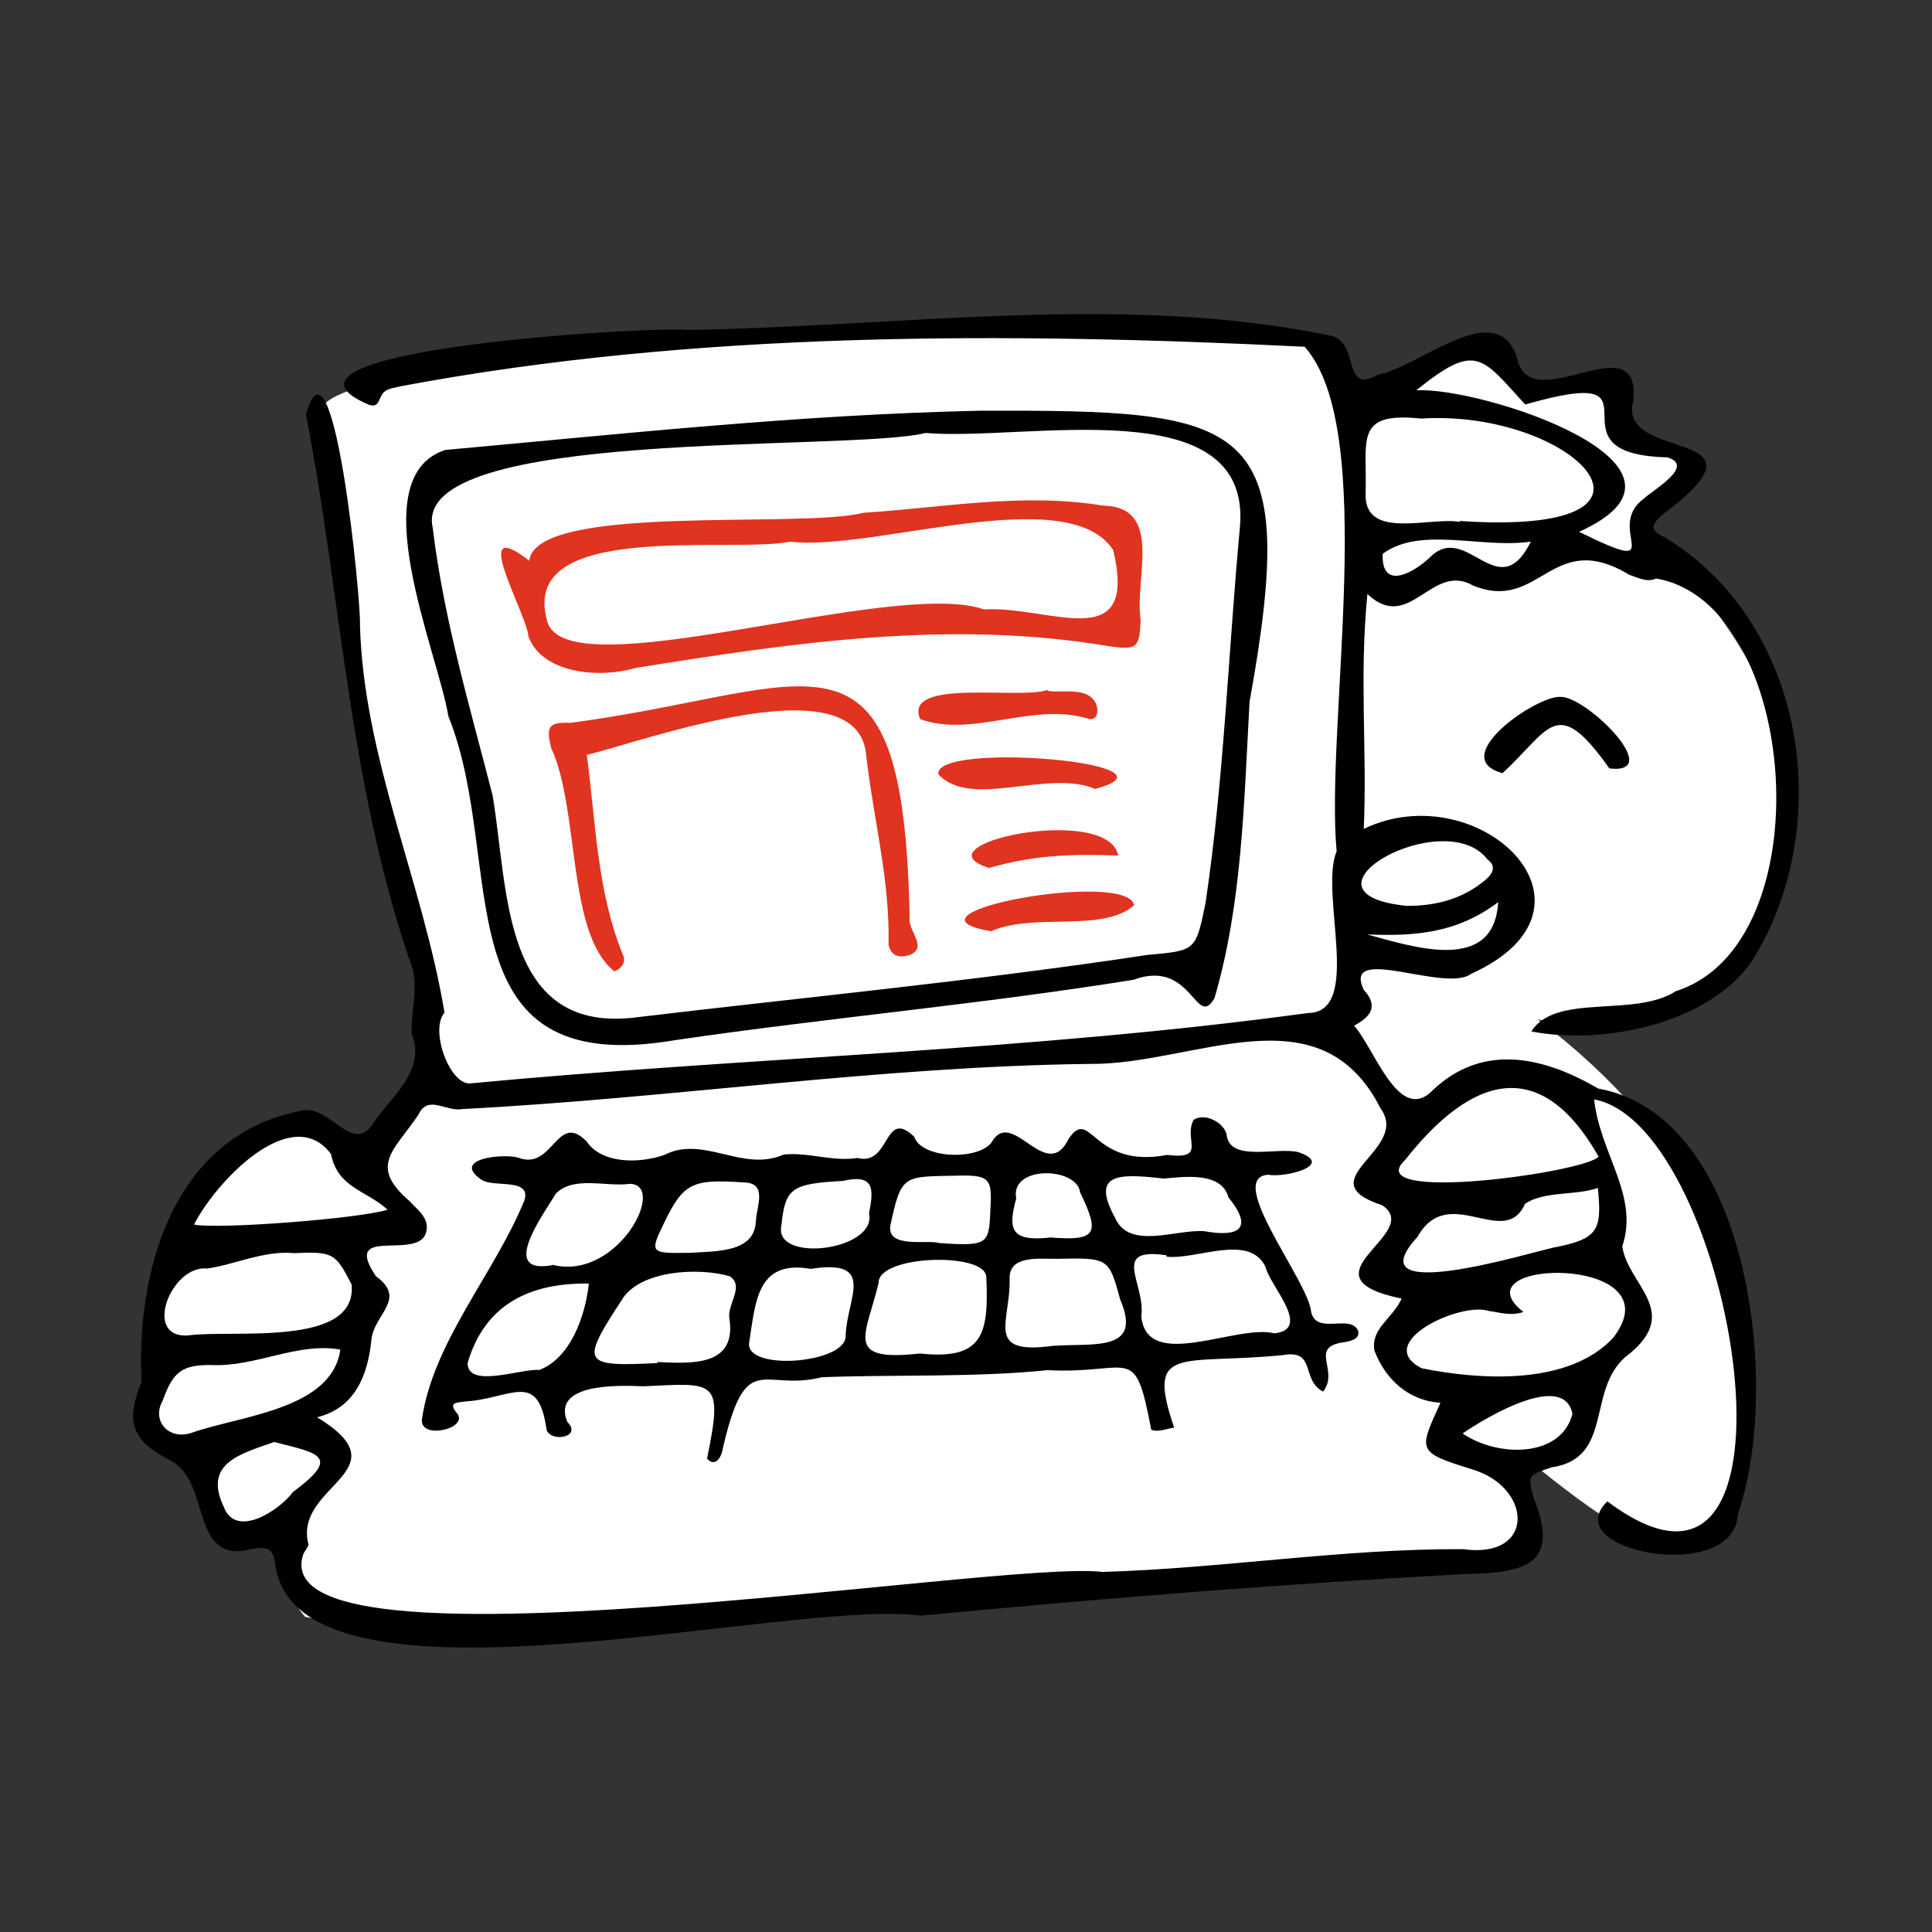
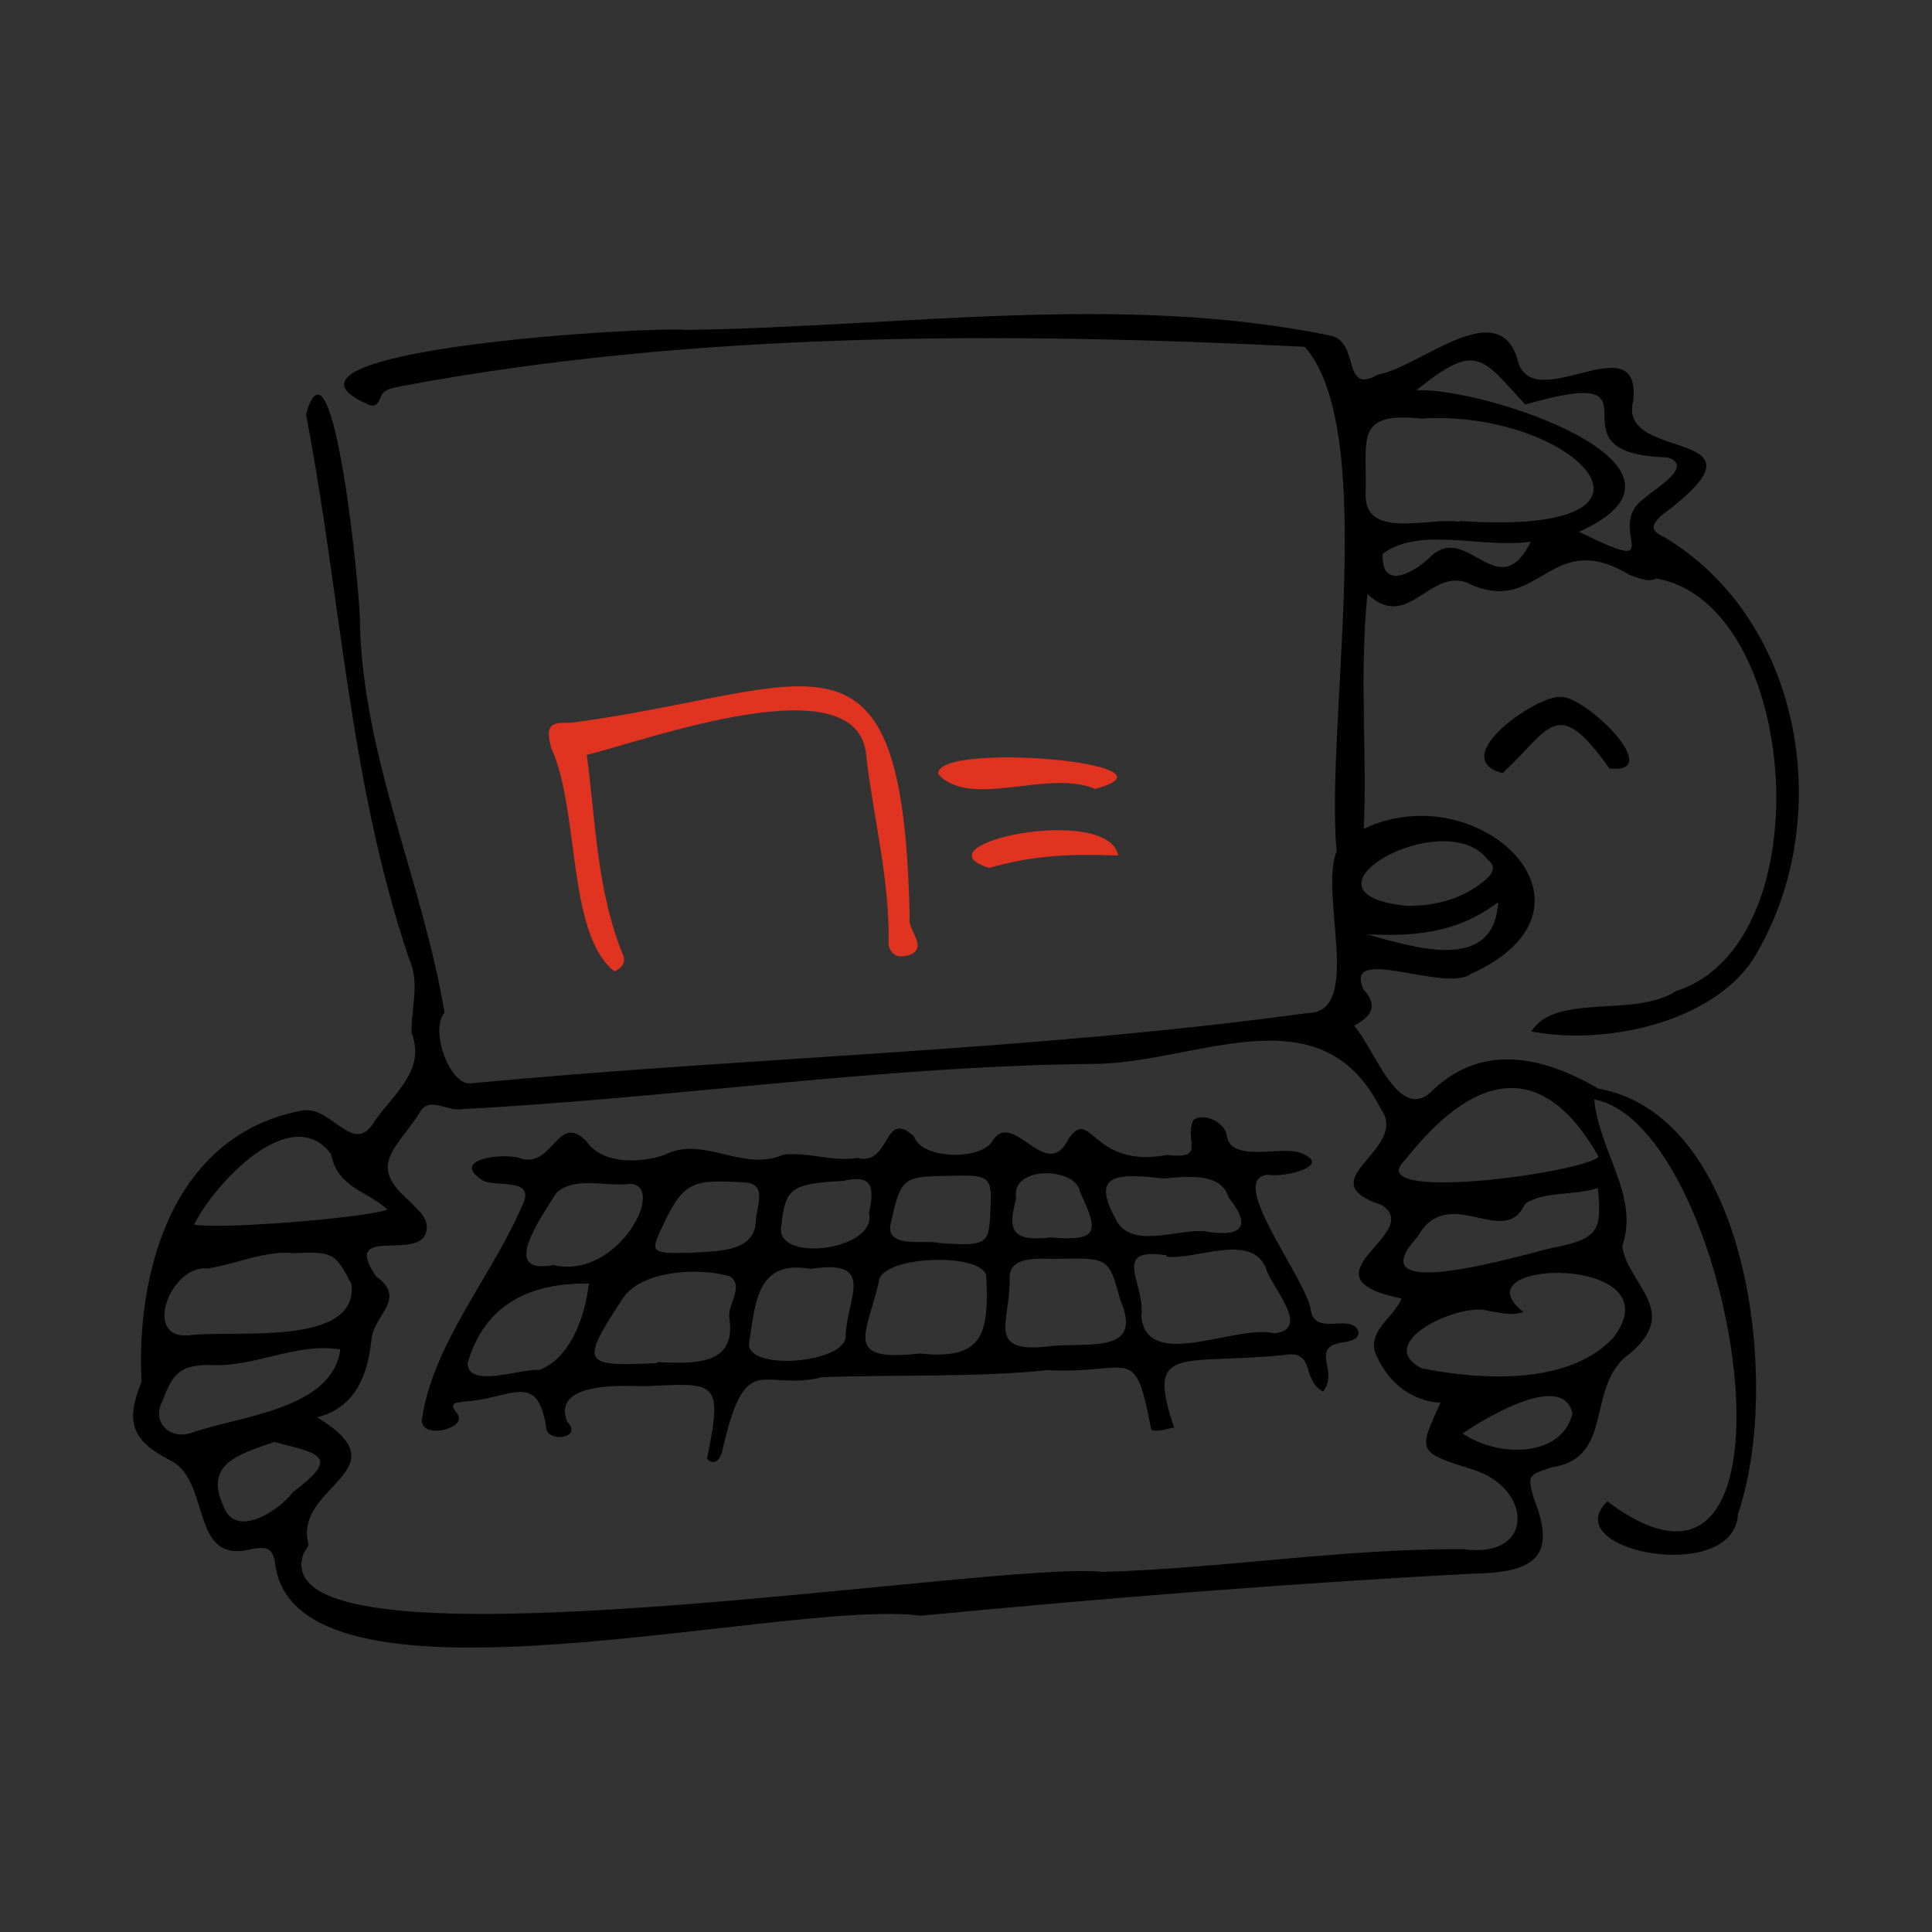
<svg xmlns="http://www.w3.org/2000/svg" id="b" viewBox="0 0 110 110">
  <rect x="0" y="0" width="110" height="110" fill="#333333" stroke="none" />
  <defs>
    <style>.c{fill:#fff;}.d{fill:#e03320;}</style>
  </defs>
-   <path class="c" d="m18.278,23.322c.822-3.432,43.549-6.737,56.955-3.638.823.393,1.324,2.513,2.108,2.979,8.741-4.604,8.107-2.25,9.567-.354,5.954-1.824,5.666,0,4.898,2.173,7.082,1.486,3.706,3.434,1.534,5.558,17.351,15.993,4.544,30.806-5.795,27.994,18.071,13.623,11.166,30.963,8.392,30.137-2.299.728-9.206-5.311-9.206-5.311l.236,5.607s-56.921,5.725-69.58,3.6c-1.42-1.54-.921-3.617-1.357-4.78-4.982,1.475-3.984-3.139-4.982-4.78-4.224-.406-1.925-3.858-1.712-5.144-3.161-4.958,5.998-17.282,11.298-11.852,1.269-.945,3.234-3.375,3.963-4.78-.58-8.788-5.379-20.433-6.319-37.407Z" />
  <path d="m77.854,33.825c-.47,4.719-.007,9.043-.208,13.368,6.531-3.133,14.511,4.444,6.108,8.257-1.468,1.099-7.359-1.758-6.108.91.879.939.361,1.554-.55,2.039,1.189,1.316,2.572,5.719,4.531,3.624,2.909-2.706,6.393-1.78,9.37-.045,8.665,1.551,10.444,17.027,7.953,24.221-.176,4.07-10.386,2.124-7.433-.717,12.208,9.149,7.258-21.39-.754-22.888.335,3.109,2.58,5.487,1.601,8.37.316,2.172,3.335,3.667.455,6.079-2.62,1.847-.807,5.956-4.473,6.502-1.37.459-1.367.447-1.028,1.741,1.415,3.491-.105,4.256-3.528,4.315-10.465.554-20.919,1.393-31.352,2.39-7.656-1.015-35.112,6.232-36.734-2.714-.127-1.013-.309-1.272-1.368-1.081-3.597.939-2.257-3.91-4.672-5.064-2.181-1.123-2.53-2.196-1.603-4.45-.317-6.056,1.647-13.972,9.038-15.432,1.705-.461,3.001,2.678,4.218.603,1.074-1.538,2.956-2.942,2.117-5.038-.036-1.478.504-2.816-.155-4.263-3.415-10.102-3.855-20.597-5.857-30.96,1.565-5.472,3.157,10.755,3.073,12.006.211,7.589,3.585,14.649,4.812,22.052-.872,1.041.352,4.239,1.53,4.028,15.87-1.497,31.848-1.839,47.612-3.999,3.182-.007.65-6.807,1.654-9.208-.661-7.185,2.408-23.962-1.819-28.727-16.955-.839-34.713-.901-51.46,2.247-.337.096-.706.097-.979.349-.269.248-.232.91-.814.716-7.366-3.097,15.826-4.484,18.044-4.272,12.095-.163,24.758-2.125,36.617.314,1.793.294.657,3.448,2.779,2.227,2.353-.421,6.731-4.489,7.9-.968.689,3.604,7.059-2.099,6.625,2.439-1.007,3.662,8.558,1.376,1.597,6.557-.631.596-.609.853.196,1.247,7.962,4.794,9.809,16.294,4.993,24.072-2.487,3.682-8.644,4.841-12.592,4.052,1.385-2.205,5.887-.764,8.229-2.293,8.472-2.683,7.048-22.096-1.12-23.492-.517.242-1.032-.051-1.531-.21-4.427-2.682-5.066,2.175-8.892.61-2.373-1.362-3.609,2.754-6.022.484Zm8.988-10.794c-2.5-2.715-2.777-3.575-6.209-.806,3.623-.236,17.635,4.291,9.273,8.054,5.406,2.662,1.354-.196,3.692-1.891.547-.519,2.934-1.854,1.337-2.348-7.352-.184.488-5.476-8.094-3.009Zm-7.04,50.905c-6.017-1.243,1.314-3.679-1.101-5.313-4.371-1.431,1.641-3.141-.095-5.511-3.473-6.861-10.612-2.475-16.551-2.537-11.944.137-23.791,1.952-35.72,2.57-.925.179-1.959-.85-2.507.314-1.401,2.082-2.865,2.907-.494,4.943.5.55,1.245,1.047.865,1.928-.699,1.341-4.723-.513-2.792,2.334,1.787,1.299-.113,2.16-.26,3.603-.204,2.069-.952,3.9-3.095,4.426,5.023,3.053-1.343,3.857-.497,7.206.062.124-.22.395-.294.614-2.403,7.375,39.612.268,45.515.986,6.858-.203,13.65-1.329,20.516-1.297,4.164.584,3.968-3.528.509-4.55-3.173-.979-3.019-1.055-1.788-3.787-1.826-.111-3.145-1.342-3.761-2.977-.213-1.255,1.036-1.811,1.55-2.952Zm3.313-44.221c0-.018,0-.035,0-.053,13.639.924,6.473-6.383-2.192-5.83-3.82-.397-3.084,1.179-3.17,4.226-.127,2.739,3.641,1.355,5.362,1.656Zm3.619,44.982c-.708.248-1.329.026-1.955-.053-1.622-.555-6.677,1.824-3.826,3.262,3.389.678,8.358.977,10.895-1.737,3.685-4.772-9.045-4.549-5.114-1.472Zm4.285-8.843c-3.33-5.857-7.266-4.575-11.017.189-2.657,2.503,10.26.716,11.017-.189Zm-74.294,5.494c-1.656-.166-3.403.664-4.926.876-2.056-.222-3.71,3.996-1.082,3.809,2.54-.35,9.641.709,9.302-2.899-.919-1.781-1.029-1.884-3.295-1.785Zm5.344-2.474c-1.216-1.108-2.839-1.229-3.223-3.17-2.268-3.013-6.618,1.663-7.797,4.017,1.336.283,9.435-.334,11.02-.847Zm-2.692,7.964c-2.451-.43-4.82.998-7.316.881-1.698-.023-2.215.381-2.8,2.035-.648,1.145.341,2.239,1.609,1.838,2.79-.993,8.037-1.325,8.507-4.755Zm71.598-9.2c-1.278.445-3.112.166-4.153.912-1.158,2.618-4.364-1.271-6.117,1.876-3.626,3.938,6.14.965,7.739.607,2.584-.493,2.769-1.006,2.531-3.395Zm-10.879-16.062c1.718.009,3.209-.417,4.476-1.474.384-.32.668-.775.123-1.164-2.446-3.207-11.589,1.936-4.6,2.638ZM15.615,82.1c-1.94.682-4.046,1.213-2.881,3.679.682,1.863,3.188.208,3.942-.826,2.77-2.056,1.469-2.203-1.061-2.852Zm67.658-.485c2.034,1.389,5.631,1.376,6.255-1.12-.486-2.4-4.765.105-6.255,1.12Zm3.887-50.778c-2.785.414-6.294-.893-8.435.695-.092,2.143,1.794,1.066,2.706.184,2.085-2.065,3.873,2.859,5.729-.878Zm-1.862,20.529c-2.401,1.818-4.89,1.942-7.467,1.835,2.514.67,7.244,2.303,7.467-1.835Z" />
-   <path d="m55.738,23.385c15.326-.042,18.361.301,15.405,16.583-.321,5.888-.434,11.526-1.996,16.865-1.06,1.819-1.263-2.284-4.615-1.048-8.662,1.395-17.391,2.164-26.061,3.431-13.577,2.331-9.567-10.092-12.939-18.424-.628-3.748-4.973-13.617-.177-15.174,10.171-.92,20.121-2.007,30.383-2.232Zm-3.042,1.267c-4.381,1.092-29.373-.344-28.058,5.406.627,5.198,2.111,10.175,3.407,15.222.917,5.394.495,13.715,8.331,12.624,9.657-1.147,19.306-2.072,28.928-3.531,2.776-.257,2.772-.202,3.336-2.972,1.053-7.079,1.294-14.298,1.962-21.45.624-7.824-12.184-4.813-17.907-5.299Z" />
  <path d="m85.55,44.02c-3.218-.861,1.921-4.422,3.29-4.342,1.451-.069,6.016,4.447,2.791,4.072-3.019-4.257-3.368-2.234-6.082.27Z" />
  <path d="m46.819,78.408c-3.455.879-4.351-1.801-5.725,4.321-.202.602-.589.639-.836.309.944-4.56.457-4.295-3.613-4.108-1.451-.062-5.252-.184-4.344,2.03.864.85-.882,1.184-1.177.47-.48-3.473-1.994-1.798-4.638-1.636-.424.076-1.045.004-.434.71.58.846-2.11,1.476-2.033.328.642-4.459,4.144-8.322,5.846-12.505.383-1.293-1.796-.684-2.458-1.164-1.753-1.196,1.249-1.504,2.111-1.247,1.979.755,2.191-2.671,3.883-.924.885,1.307,3.064,1.248,4.431.762,2.231-1.138,4.454,1.014,6.779-.017,1.384-.154,2.78.416,4.206.194,1.907.479,1.478-2.872,3.23-1.216.441,1.331,3.939,1.366,4.498.181,1.18-1.702,3.061,2.506,4.302-.063,1.287-1.877,1.302,1.733,5.61.924,2.297.274.911-.859,1.499-1.993.642-.446,1.787.174,1.888.875.197,1.543,2.889.654,4.082.96,2.127.731-.754,1.472-1.728,1.286-2.474.174,2.326,6.081,2.457,7.826.309,1.31,2.224.089,2.663,1.042.146.483-.408.602-.787.666-2.064.271-.243,1.607-1.2,2.813-1.29-.687-.362-2.42-2.298-2.076-5.806.572-7.82-.649-6.181,4.125-.431.06-.897.283-1.305.121-.954-5.024-1.078-3.143-5.91-3.391-4.042.422-8.687.245-12.82.401Zm19.607-6.858c-.003-.026-.006-.052-.009-.078-3.237-.485-1.178,1.602-1.435,3.483.323,3.18,5.415.416,7.578.959,2.172-.233-.269-2.713-.506-3.783-.928-1.929-3.903-.394-5.629-.58Zm-28.993,6.057c0-.02,0-.041,0-.061,2.159.12,4.502.168,4.095-2.489-.133-.822.887-1.816.016-2.393-1.715-.51-5.162-.371-6.17,1.393-2.351,3.592-2.202,3.76,2.059,3.551Zm14.949-.544c3.585.386,3.929-1.094,3.772-4.373-.074-1.417-6.179-1.241-6.131.364-.725,3.016-2.001,4.493,2.359,4.008Zm7.589-.439c2.366-.153,5.093.354,3.807-2.639-.646-2.37-.657-2.376-3.615-2.312-.99.009-2.695-.22-2.68,1.099.084,2.463-1.499,4.402,2.488,3.852Zm-13.81-4.379c-3.089-.548-3.145,1.943-3.503,4.168-.312,1.691,5.56,1.228,5.49-.364.056-2.109,1.802-4.397-1.987-3.804Zm-12.634.835c-3.419-.047-5.942,1.222-6.905,4.534.014,1.465,3.052.295,4.081.386,1.763-.657,2.623-3.048,2.824-4.92Zm-1.979-1.067c.001.008.002.015.004.023,3.681.817,6.455-4.628,4.29-4.633-1.319.185-3.188-.472-4.19.553-.782,1.29-3.302,4.71-.103,4.057Zm34.697-4.91c-2.669-.318-4.122-.26-2.749,2.25.814,1.832,3.472.622,5.066.746,2.039.361,2.804-.167,1.376-1.937-.396-1.466-2.546-1.159-3.694-1.059Zm-12.769,3.672c3.01.206,2.816.033,2.934-2.339.048-1.341-.193-1.54-1.852-1.501-3.116.073-3.229-.134-3.865,2.84-.216,1.341,2.167.787,2.783,1Zm-14.149.552c1.542-.092,3.646-.027,3.712-1.814.033-.832.695-2.164-.7-2.191-2.917-.2-3.426.029-4.511,2.271-.854,1.763-.841,1.777,1.499,1.735Zm8.664-4.091c-2.947.158-3.28.419-3.502,2.532-.483,2.171,5.475,1.452,4.989-.7.302-1.444.251-2.232-1.487-1.832Zm11.765,3.229v-.014c2.73.233,2.866-.232,1.742-2.563-.189-1.464-4.004-1.549-3.639.343-.484,1.774-.303,2.464,1.897,2.234Z" />
-   <path class="d" d="m30.133,31.923c.398-3.309,15.488-1.798,19.023-2.728,4.535-.285,9.064-1.165,13.637-.407,3.496.057,1.781,4.188,2.149,6.484-.054,1.604-.191,1.748-1.77,1.526-9.07-1.545-18.067-.197-26.995,1.233-2.009.605-5.294.342-6.087-1.787-.119-1.378-3.474-7.047.043-4.321Zm14.877-1.083c-3.429.691-15.501-1.262-13.86,4.504.99,4.053,19.682-2.462,24.869-.648,3.761-.217,8.805,2.691,7.363-3.376-2.578-3.96-13.669.088-18.372-.48Z" />
  <path class="d" d="m33.411,42.979c.492,3.665.571,7.748,2.041,11.345.225.439-.044.805-.468.985-2.731-2.166-1.961-9.169-3.603-12.728-.308-1.234-.133-1.471,1.104-1.425,13.897-1.835,18.933-6.903,19.307,11.048-.145.768,1.069,1.721.027,2.157-.58.203-1.081.101-1.227-.568.078-3.694-.848-7.094-1.269-10.736-.377-5.401-12.581-.872-15.913-.079Z" />
-   <path class="d" d="m59.652,39.331c.894.155,2.235-.257,2.74.705.184.427.104,1.093-.512.858-3.155-.905-6.528,1.122-9.488.052-1.002-2.369,5.718-1.091,7.259-1.668,0,.018,0,.036.001.053Z" />
  <path class="d" d="m62.36,44.916c-2.757-1.14-7.056,1.172-8.933-.828-.29-1.907,14.446-.644,8.933.828Z" />
-   <path class="d" d="m56.431,53.022c-5.945-1.005,7.721-3.523,8.146-1.487-1.785,1.591-5.725.402-8.146,1.487Z" />
  <path class="d" d="m63.67,48.709c-2.774-.098-4.82-.016-7.358.709-4.276-1.345,6.76-3.684,7.358-.709Z" />
</svg>